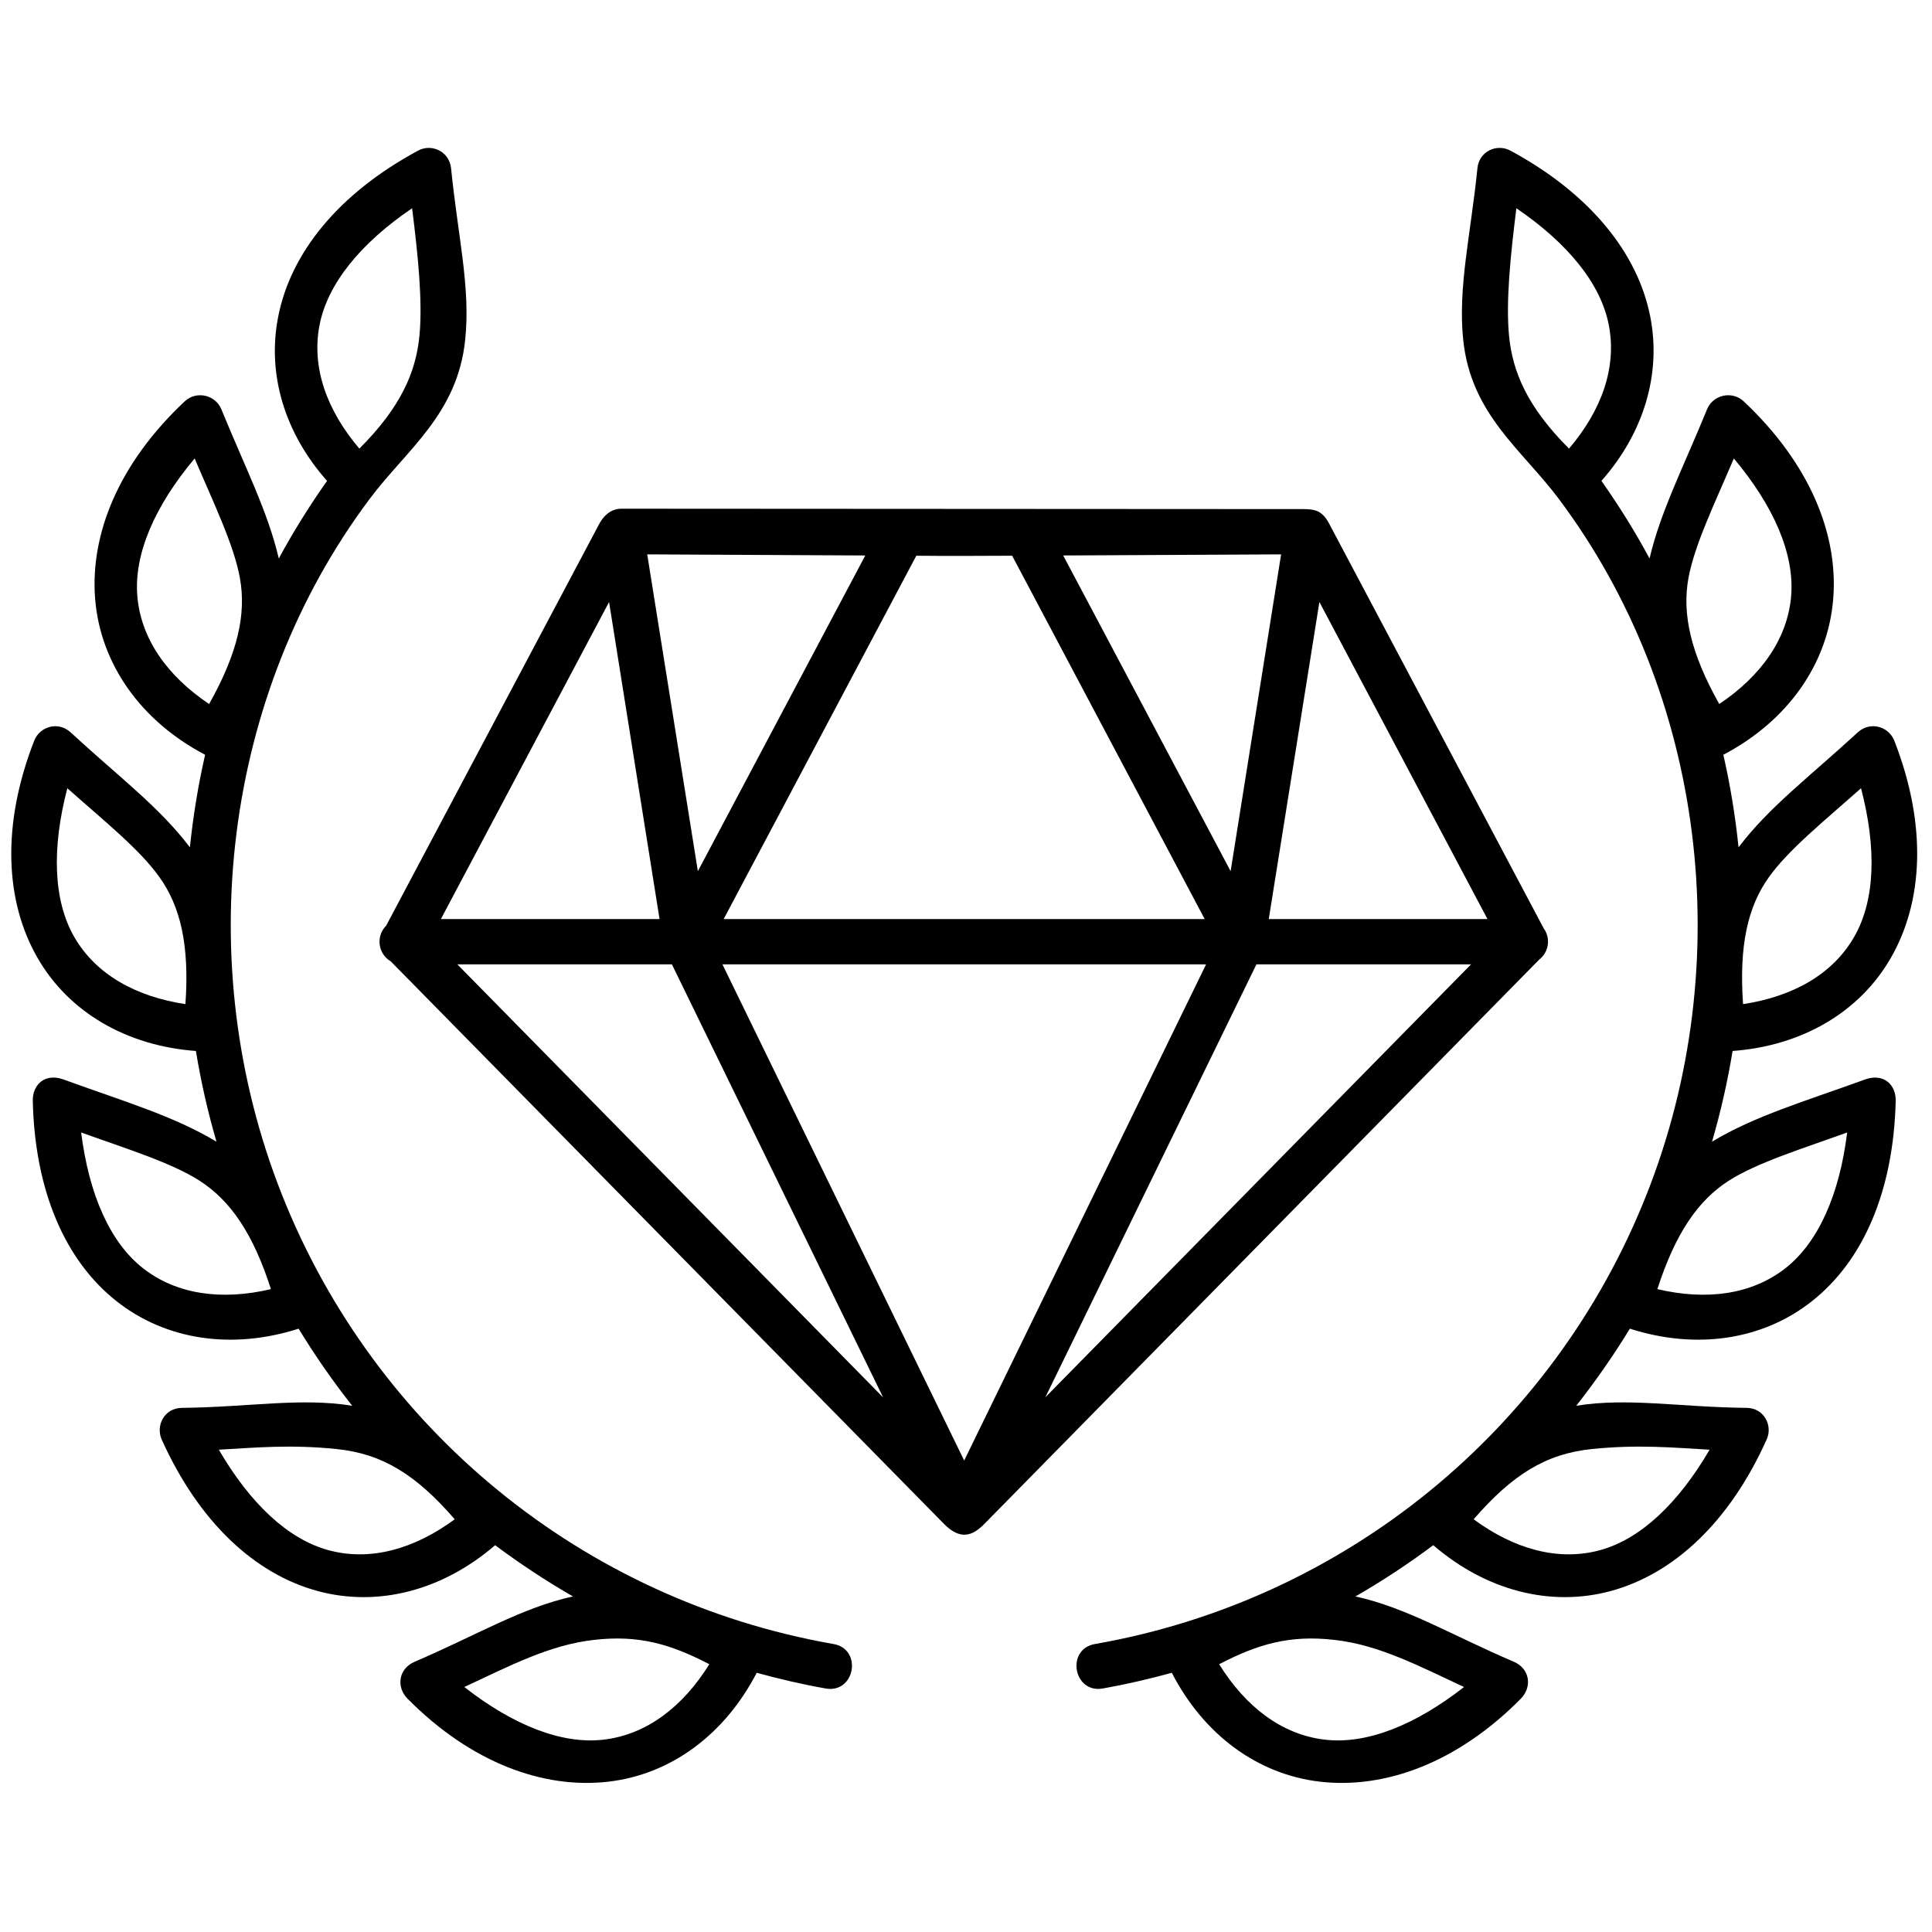
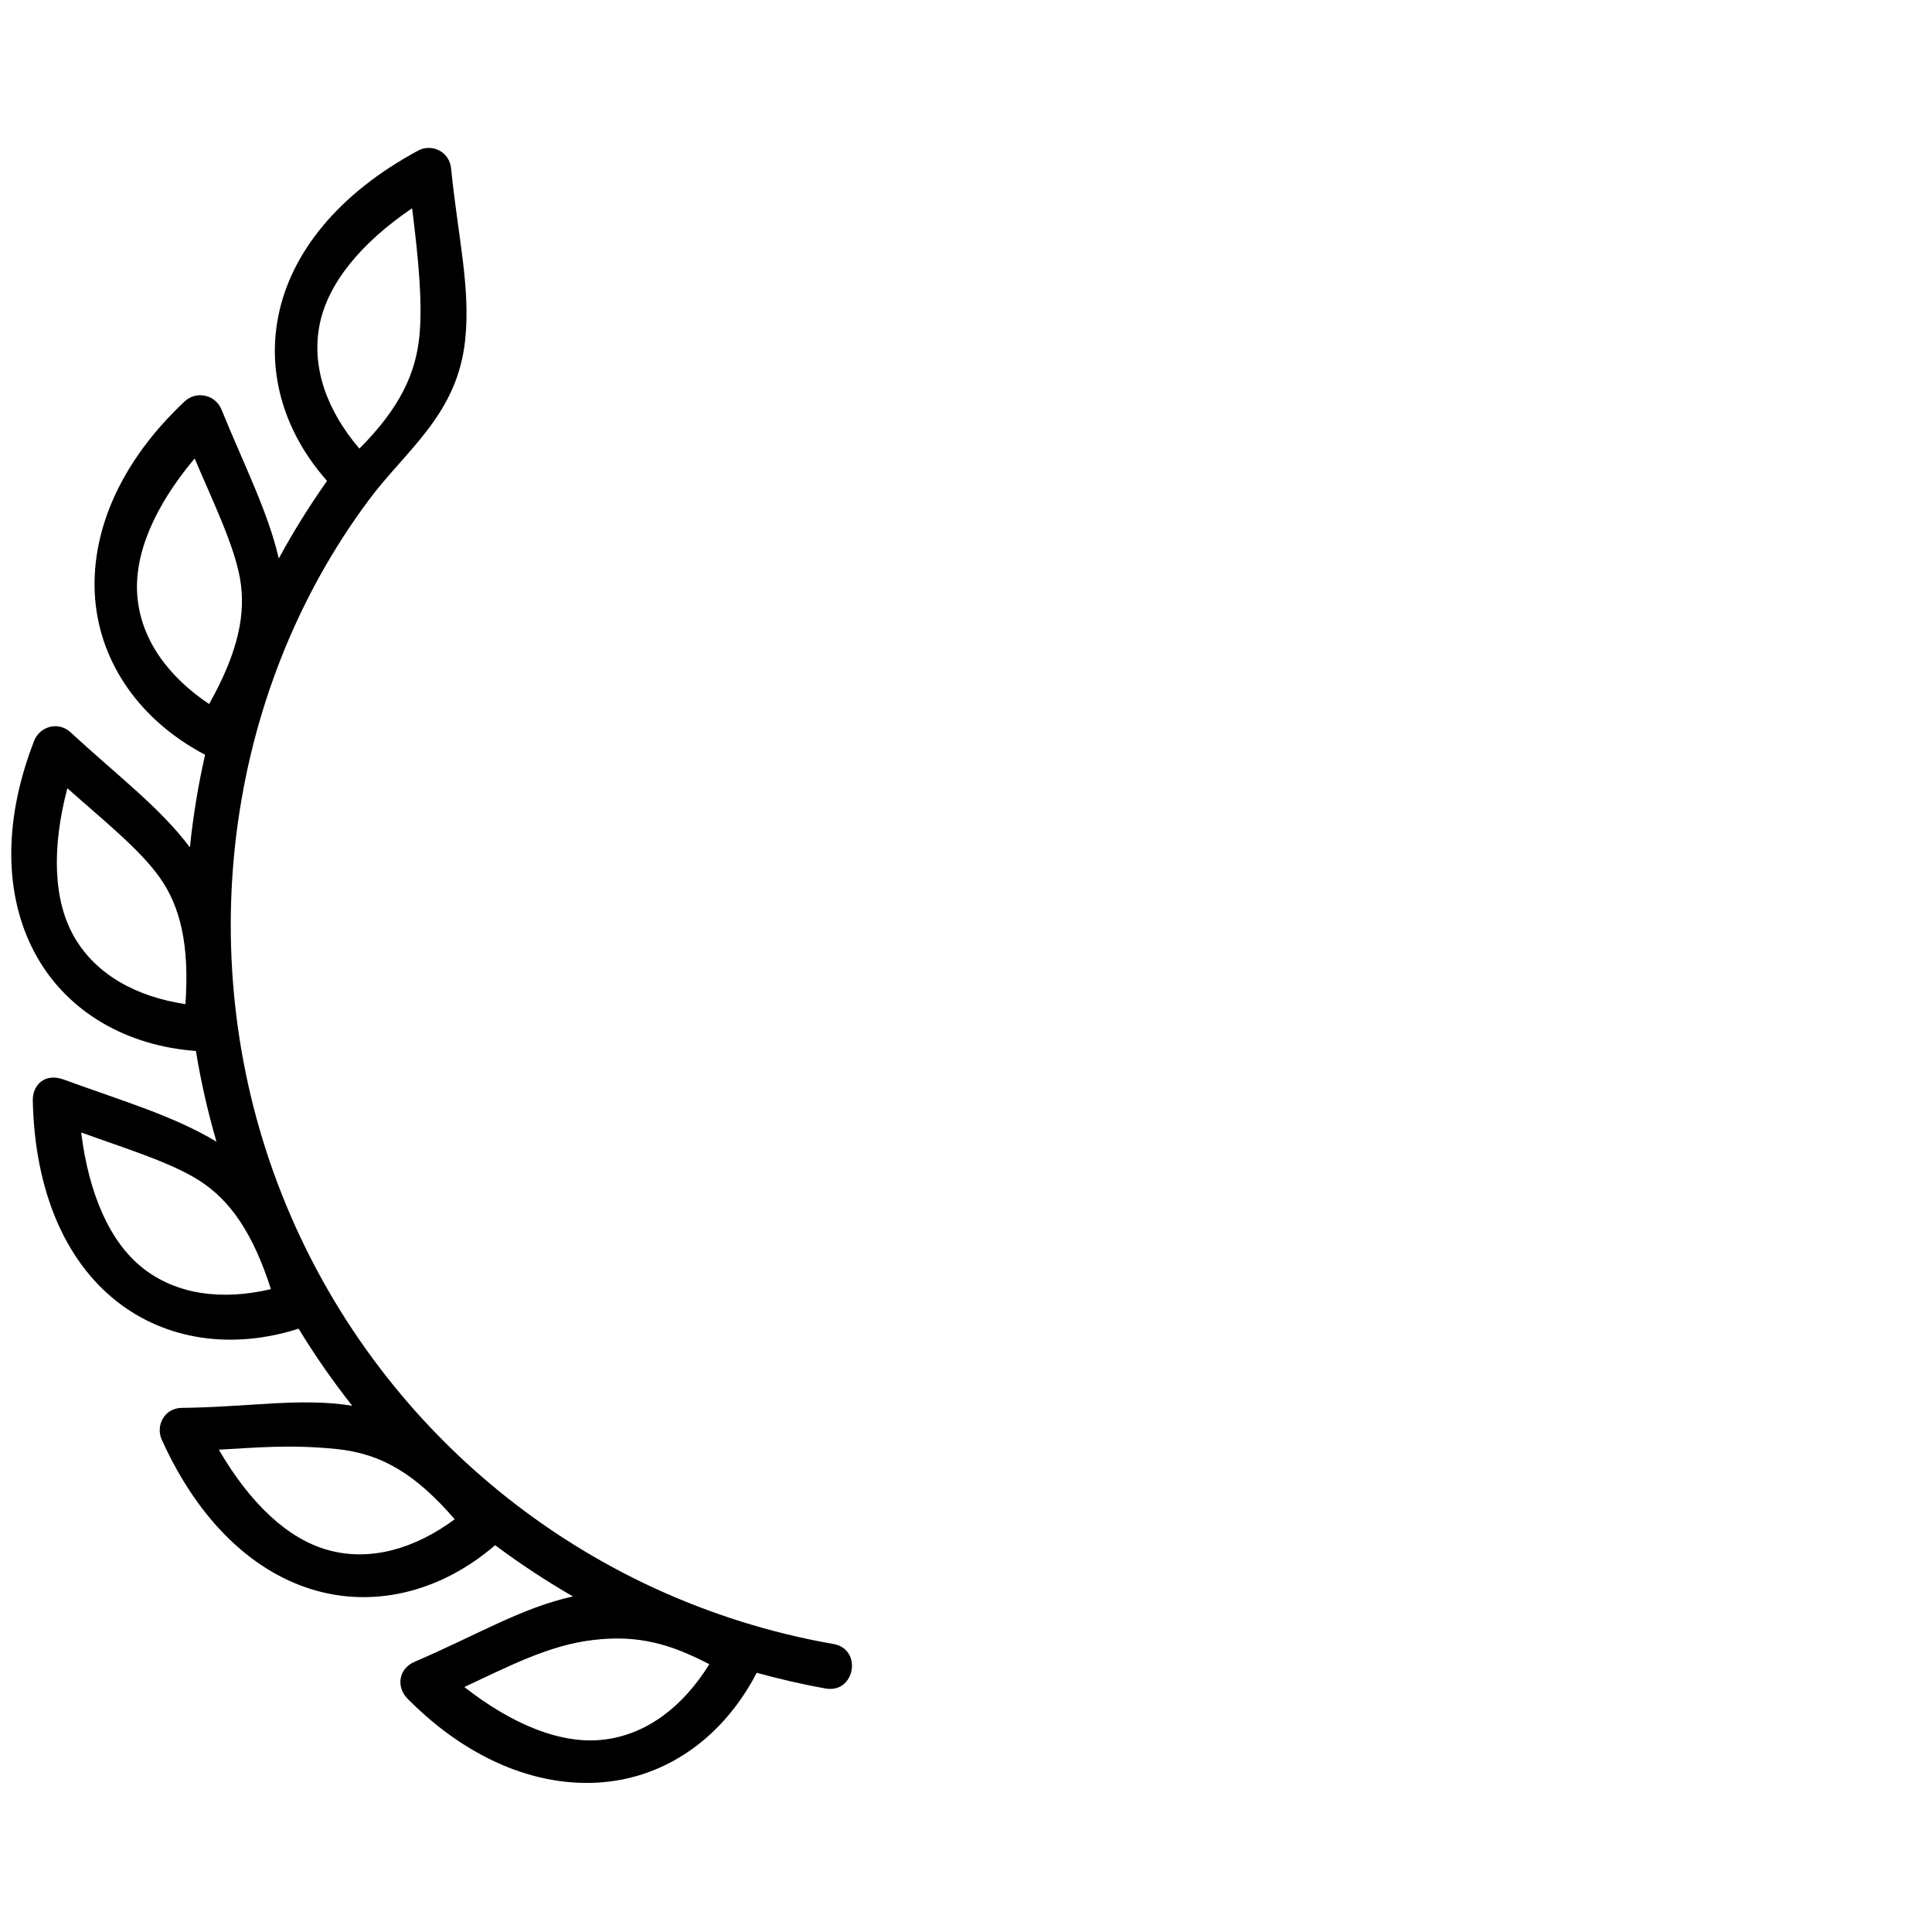
<svg xmlns="http://www.w3.org/2000/svg" width="1024" viewBox="0 0 768 768" height="1024" preserveAspectRatio="xMidYMid meet">
  <g id="3747be8481">
-     <path style=" stroke:none;fill-rule:nonzero;fill:#000000;fill-opacity:1;" d="M 499.449 383.348 L 584.762 383.348 L 415.547 555.438 Z M 287.176 383.348 L 479.438 383.348 L 383.277 580.586 Z M 181.801 383.348 L 267.094 383.348 L 351.055 555.492 Z M 524.484 239.309 L 591.297 365.348 L 504.352 365.348 Z M 242.117 239.309 L 262.184 365.348 L 175.254 365.348 Z M 364.246 220.914 C 376.93 221.047 389.613 220.961 402.348 220.914 L 478.883 365.348 L 287.668 365.348 Z M 509.262 220.371 L 489.191 346.309 L 422.637 220.809 Z M 257.285 220.371 L 343.965 220.809 L 277.41 346.309 Z M 247.027 202.219 C 242.469 202.219 239.688 205.551 238.309 208.074 L 153.5 367.977 C 149.332 372.145 150.227 379.168 155.34 382.16 L 375.246 605.766 C 381.793 612.402 386.637 610.527 391.309 605.766 L 611.852 381.453 C 615.715 378.484 616.516 372.926 613.605 368.965 L 528.254 207.969 C 525.43 202.664 522.191 202.418 518.137 202.371 Z M 247.027 202.219 " />
    <path style=" stroke:none;fill-rule:nonzero;fill:#000000;fill-opacity:1;" d="M 281.969 661.551 C 271.465 678.457 257.047 689.559 239.887 691.547 C 223.293 693.48 204.004 685.797 184.57 670.613 C 202.176 662.438 218.324 653.859 236.074 651.891 C 253.773 649.844 266.41 653.469 281.969 661.551 Z M 133.727 576.008 C 152.074 577.855 165.453 586.281 180.766 603.938 C 164.75 615.734 147.258 620.75 130.605 616.227 C 114.457 611.867 99.383 597.59 86.992 576.273 C 101.516 575.465 115.391 574.133 133.727 576.008 Z M 32.266 450.176 C 50.559 456.773 68.059 462.133 79.352 469.367 C 91.543 477.203 100.562 490.199 107.699 512.445 C 88.375 517.016 70.285 514.73 56.75 504.066 C 43.629 493.711 35.34 474.672 32.266 450.176 Z M 26.766 313.332 C 41.277 326.23 55.562 337.672 63.348 348.629 C 71.777 360.379 75.348 375.801 73.711 399.16 C 54.031 396.18 38.129 387.402 29.496 372.43 C 21.172 357.914 20.523 337.18 26.766 313.332 Z M 77.375 182.246 C 84.957 200.086 92.988 216.555 95.367 229.789 C 97.945 244.02 94.578 259.488 83.129 279.859 C 66.629 268.801 55.973 254.035 54.582 236.832 C 53.242 220.164 61.52 201.125 77.375 182.246 Z M 163.816 82.777 C 166.242 102.016 168.023 120.016 166.738 133.449 C 165.348 147.832 159.402 161.809 142.852 178.324 C 129.969 163.207 123.715 146.09 127.039 129.137 C 130.254 112.715 143.387 96.664 163.816 82.777 Z M 166.195 59.871 C 134.574 76.93 115.543 100.473 110.586 125.91 C 106.062 148.766 113.203 172.23 130.008 191.156 C 122.973 201.125 116.578 211.395 110.82 222 C 106.465 203.305 97.395 185.703 88.023 162.75 C 85.594 156.848 78.012 155.258 73.453 159.523 C 47.227 184.102 35.742 212.32 37.824 238.156 C 39.945 263.934 55.953 286.602 81.531 300.031 C 78.762 312.18 76.773 324.434 75.488 336.828 C 63.441 320.863 47.082 308.668 28.109 291.16 C 23.152 286.555 15.824 288.781 13.598 294.434 C 0.512 327.945 1.996 358.352 14.938 380.797 C 27.375 402.426 50.367 415.754 77.879 417.781 C 79.855 429.891 82.578 441.887 86.051 453.832 C 68.953 443.578 49.461 437.914 25.34 429.148 C 17.793 426.367 12.883 431.281 13.035 437.582 C 13.836 473.48 25.969 501.203 46.34 517.254 C 65.973 532.777 92.344 536.605 118.703 528.172 C 125.199 538.832 132.289 549.027 140.016 558.816 C 119.598 555.484 98.926 559.367 72.312 559.652 C 65.324 559.699 61.805 566.699 64.277 572.238 C 79.059 605.016 101.211 625.633 126.191 632.441 C 150.277 638.98 175.949 632.238 196.82 614.238 C 206.727 621.625 217.039 628.422 227.746 634.609 C 207.418 639.074 189.434 650.031 164.797 660.59 C 158.461 663.32 157.367 670.566 162.027 675.277 C 187.305 700.801 216.098 711.227 241.82 708.246 C 266.648 705.379 288.059 689.559 300.801 664.961 C 309.727 667.395 318.75 669.52 327.914 671.148 C 339.961 673.594 343.137 655.23 330.984 653.461 C 232.008 636.012 149.191 568.477 112.117 475.004 C 75.535 382.836 88.82 276.023 146.859 198.438 C 161.582 178.715 181.852 164.777 184.926 135.027 C 187.102 114.246 181.992 93.723 179.32 66.965 C 178.625 60.07 171.488 56.996 166.195 59.871 Z M 166.195 59.871 " />
-     <path style=" stroke:none;fill-rule:nonzero;fill:#000000;fill-opacity:1;" d="M 484.633 661.551 C 495.137 678.457 509.516 689.559 526.656 691.547 C 543.309 693.48 562.539 685.797 581.973 670.613 C 564.387 662.438 548.219 653.859 530.527 651.891 C 512.828 649.844 500.191 653.469 484.633 661.551 Z M 632.875 576.008 C 614.488 577.855 601.109 586.281 585.797 603.938 C 601.805 615.734 619.344 620.75 635.996 616.227 C 652.086 611.867 667.16 597.59 679.598 576.273 C 665.086 575.465 651.203 574.133 632.875 576.008 Z M 734.277 450.176 C 716.023 456.773 698.535 462.133 687.184 469.367 C 674.992 477.203 666.027 490.199 658.832 512.445 C 678.219 517.016 696.25 514.73 709.832 504.066 C 722.926 493.711 731.25 474.672 734.277 450.176 Z M 739.785 313.332 C 725.312 326.23 711.039 337.672 703.207 348.629 C 694.766 360.379 691.254 375.801 692.891 399.16 C 712.523 396.18 728.48 387.402 737.055 372.43 C 745.43 357.914 746.031 337.18 739.785 313.332 Z M 689.227 182.246 C 681.645 200.086 673.613 216.555 671.184 229.789 C 668.605 244.02 671.984 259.488 683.434 279.859 C 699.934 268.801 710.59 254.035 712.02 236.832 C 713.352 220.164 705.082 201.125 689.227 182.246 Z M 602.785 82.777 C 600.367 102.016 598.586 120.016 599.863 133.449 C 601.25 147.832 607.152 161.809 623.711 178.324 C 636.594 163.207 642.836 146.09 639.508 129.137 C 636.328 112.715 623.156 96.664 602.785 82.777 Z M 600.406 59.871 C 631.98 76.93 651.012 100.473 656.016 125.91 C 660.48 148.766 653.344 172.23 636.594 191.156 C 643.617 201.125 650.012 211.395 655.723 222 C 660.09 203.305 669.195 185.703 678.559 162.75 C 680.938 156.848 688.582 155.258 693.129 159.523 C 719.297 184.102 730.859 212.32 728.719 238.156 C 726.637 263.934 710.641 286.602 685.059 300.031 C 687.828 312.18 689.816 324.434 691.102 336.828 C 703.148 320.863 719.449 308.668 738.445 291.16 C 743.441 286.555 750.789 288.781 753.016 294.434 C 766.098 327.945 764.559 358.352 751.625 380.797 C 739.188 402.426 716.234 415.754 688.734 417.781 C 686.746 429.891 684.031 441.887 680.559 453.832 C 697.602 443.578 717.137 437.914 741.281 429.148 C 748.809 426.367 753.719 431.281 753.566 437.582 C 752.73 473.48 740.633 501.203 720.258 517.254 C 700.629 532.777 674.258 536.605 647.898 528.172 C 641.391 538.832 634.273 549.027 626.582 558.816 C 647.004 555.484 667.625 559.367 694.289 559.652 C 701.273 559.699 704.797 566.699 702.266 572.238 C 687.543 605.016 665.391 625.633 640.352 632.441 C 616.324 638.98 590.652 632.238 569.742 614.238 C 559.875 621.625 549.562 628.422 538.816 634.609 C 559.191 639.074 577.117 650.031 601.805 660.59 C 608.141 663.32 609.18 670.566 604.535 675.277 C 579.297 700.801 550.504 711.227 524.723 708.246 C 499.895 705.379 478.484 689.559 465.809 664.961 C 456.883 667.395 447.852 669.52 438.688 671.148 C 426.641 673.594 423.426 655.23 435.625 653.461 C 534.594 636.012 617.418 568.477 654.477 475.004 C 691.016 382.836 677.781 276.023 619.742 198.438 C 605.02 178.715 584.703 164.777 581.641 135.027 C 579.5 114.246 584.562 93.723 587.293 66.965 C 587.918 60.07 595.059 56.996 600.406 59.871 Z M 600.406 59.871 " />
  </g>
</svg>